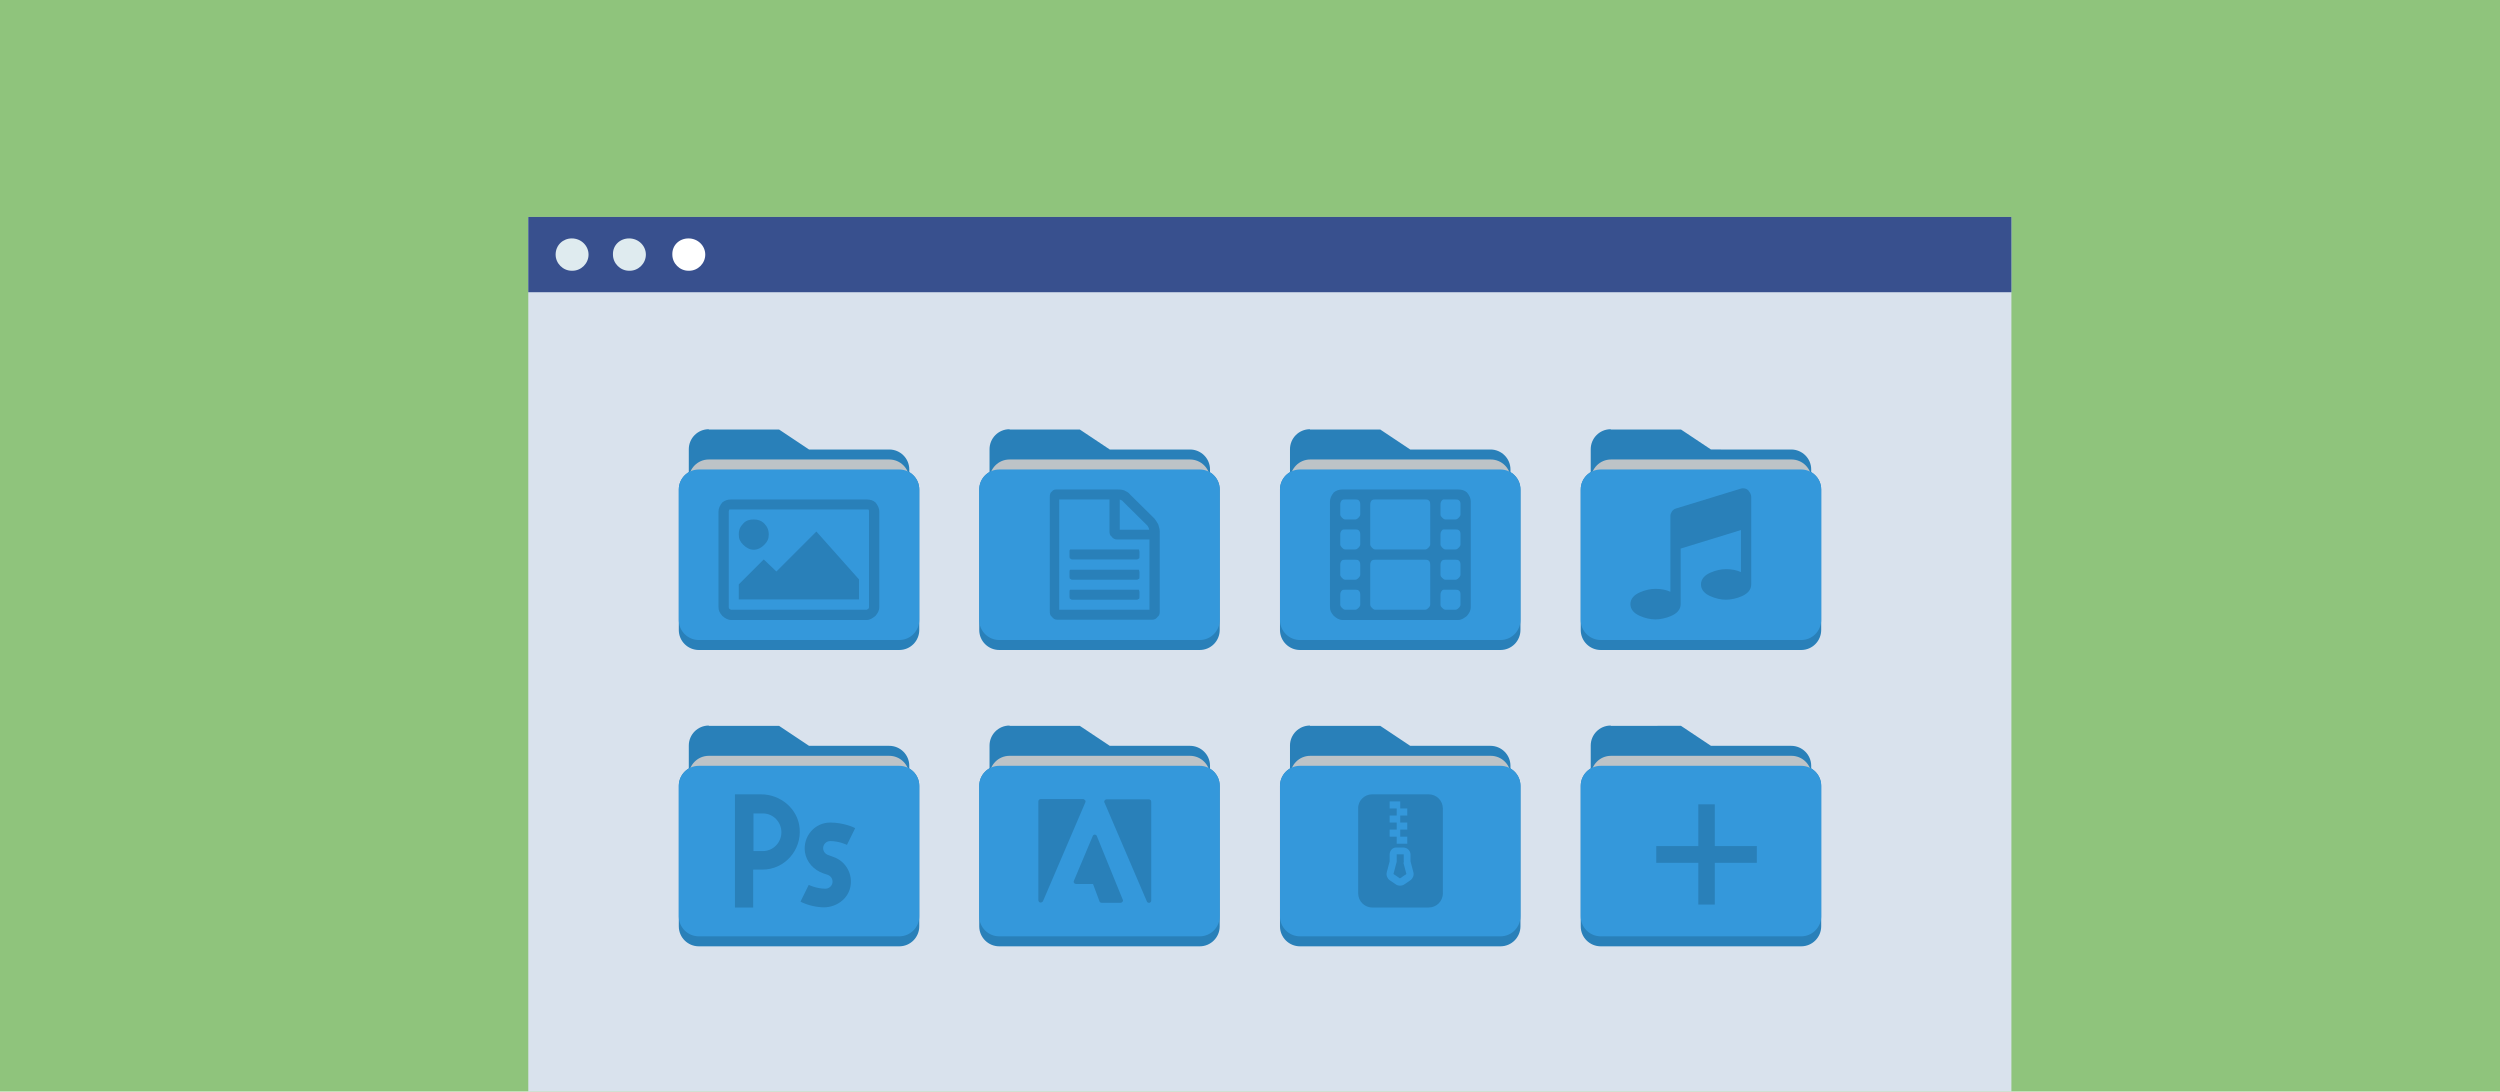
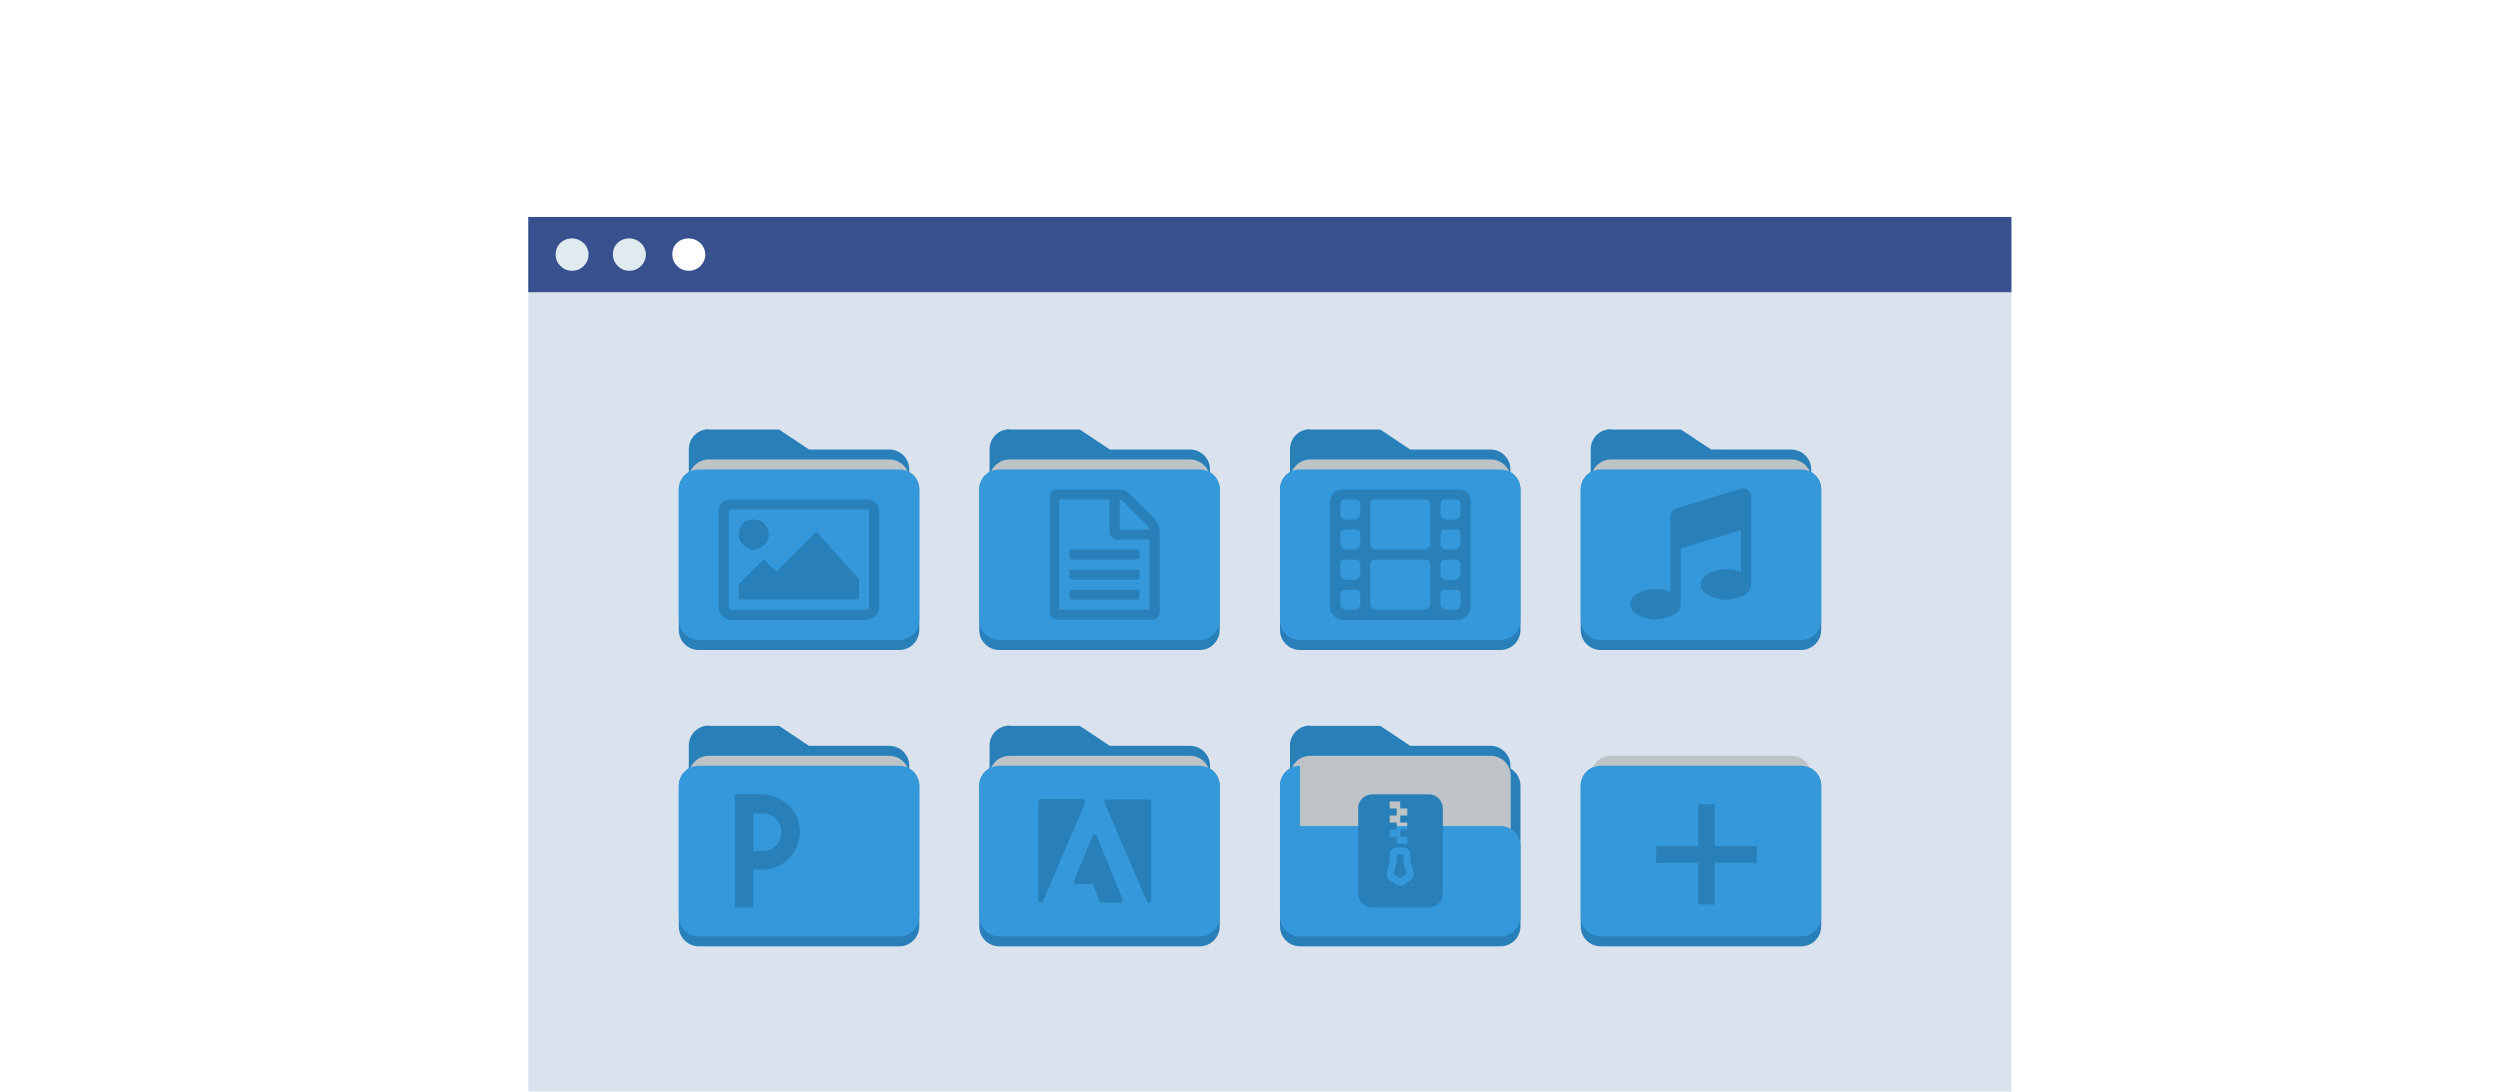
<svg xmlns="http://www.w3.org/2000/svg" version="1.1" id="레이어_1" x="0px" y="0px" viewBox="0 0 850.4 371.3" style="enable-background:new 0 0 850.4 371.3;" xml:space="preserve">
  <style type="text/css">
	.st0{fill:#8FC47C;}
	.st1{fill:#D9E2ED;}
	.st2{fill:#38508E;}
	.st3{fill-rule:evenodd;clip-rule:evenodd;fill:#DFEBEF;}
	.st4{fill-rule:evenodd;clip-rule:evenodd;fill:#FFFFFF;}
	.st5{fill:#2980B9;}
	.st6{fill:#BDC3C7;}
	.st7{fill:#3498DB;}
</style>
-   <rect y="0" class="st0" width="850.4" height="371.3" />
  <g>
    <rect x="179.7" y="73.8" class="st1" width="504.5" height="297.5" />
    <rect x="179.7" y="73.8" class="st2" width="504.5" height="25.6" />
  </g>
  <path class="st3" d="M194.5,81.1L194.5,81.1c3.2,0,5.7,2.5,5.7,5.5l0,0c0,3-2.5,5.5-5.5,5.5h-0.2c-3,0-5.5-2.5-5.5-5.5l0,0  C189,83.4,191.5,81.1,194.5,81.1z" />
  <path class="st3" d="M214,81.1L214,81.1c3.2,0,5.7,2.5,5.7,5.5l0,0c0,3-2.5,5.5-5.5,5.5H214c-3,0-5.5-2.5-5.5-5.5l0,0  C208.4,83.4,210.9,81.1,214,81.1z" />
  <path class="st4" d="M234.2,81.1L234.2,81.1c3.2,0,5.7,2.5,5.7,5.5l0,0c0,3-2.5,5.5-5.5,5.5h-0.2c-3,0-5.5-2.5-5.5-5.5l0,0  C228.6,83.4,231.1,81.1,234.2,81.1z" />
  <g transform="translate(0 -1028.4)">
    <g>
      <path class="st5" d="M442.2,1188.1c-3.8,0-6.8,3.1-6.8,6.8v47.8c0,3.8,3.1,6.8,6.8,6.8h68.2c3.8,0,6.8-3.1,6.8-6.8v-47.8    c0-3.8-3.1-6.8-6.8-6.8H442.2z" />
      <path class="st5" d="M445.6,1174.4c-3.8,0-6.8,3.1-6.8,6.8v47.8c0,3.8,3.1,6.8,6.8,6.8h37.5h17.1h6.8c3.8,0,6.8-3.1,6.8-6.8v-30.7    v-10.2c0-3.8-3.1-6.8-6.8-6.8h-6.8h-17.1h-3.4l-10.2-6.8H445.6z" />
      <path class="st6" d="M513.9,1218.8v-27.3c0-3.8-3.1-6.8-6.8-6.8h-37.5h-17.1h-6.8c-3.8,0-6.8,3.1-6.8,6.8v27.3H513.9z" />
      <path class="st7" d="M442.2,1188.1c-3.8,0-6.8,3.1-6.8,6.8v20.5v3.4v20.5c0,3.8,3.1,6.8,6.8,6.8h68.2c3.8,0,6.8-3.1,6.8-6.8v-20.5    v-3.4v-20.5c0-3.8-3.1-6.8-6.8-6.8H442.2z" />
    </g>
    <path class="st5" d="M456.7,1194.9c-1.2,0-2.1,0.3-3,1c-0.8,1-1.3,2-1.3,3.1v35.8c0,1.4,0.4,2,1.3,3.1c0.8,0.7,1.8,1.4,3,1.4h16.2   h6.8H496c1.2,0,2.1-0.7,3-1.4c0.8-1,1.3-1.7,1.3-3.1V1199c0-1-0.4-2-1.3-3.1c-0.8-0.7-1.8-1-3-1h-16.2h-6.8H456.7z M457.6,1198.3   h3.4c0.5,0,0.8,0,1.2,0.3c0.3,0.3,0.5,0.7,0.5,1.4v3.4c0,0.3-0.2,0.7-0.5,1c-0.3,0.3-0.7,0.7-1.2,0.7h-3.4c-0.5,0-0.8-0.3-1.2-0.7   c-0.3-0.3-0.5-0.7-0.5-1v-3.4c0-0.7,0.2-1,0.5-1.4C456.7,1198.3,457.1,1198.3,457.6,1198.3z M467.8,1198.3h5.1h6.8h5.1   c0.5,0,0.8,0,1.2,0.3s0.5,0.7,0.5,1.4v13.6c0,0.3-0.2,0.7-0.5,1c-0.3,0.3-0.7,0.7-1.2,0.7h-5.1h-6.8h-5.1c-0.5,0-0.8-0.3-1.2-0.7   c-0.3-0.3-0.5-0.7-0.5-1V1200c0-0.7,0.2-1,0.5-1.4C467,1198.3,467.4,1198.3,467.8,1198.3z M491.7,1198.3h3.4c0.5,0,0.8,0,1.2,0.3   s0.5,0.7,0.5,1.4v3.4c0,0.3-0.2,0.7-0.5,1c-0.3,0.3-0.7,0.7-1.2,0.7h-3.4c-0.5,0-0.8-0.3-1.2-0.7s-0.5-0.7-0.5-1v-3.4   c0-0.7,0.2-1,0.5-1.4S491.2,1198.3,491.7,1198.3z M457.6,1208.5h3.4c0.5,0,0.8,0,1.2,0.3c0.3,0.3,0.5,0.7,0.5,1.4v3.4   c0,0.3-0.2,0.7-0.5,1c-0.3,0.3-0.7,0.7-1.2,0.7h-3.4c-0.5,0-0.8-0.3-1.2-0.7c-0.3-0.3-0.5-0.7-0.5-1v-3.4c0-0.7,0.2-1,0.5-1.4   C456.7,1208.5,457.1,1208.5,457.6,1208.5z M491.7,1208.5h3.4c0.5,0,0.8,0,1.2,0.3s0.5,0.7,0.5,1.4v3.4c0,0.3-0.2,0.7-0.5,1   c-0.3,0.3-0.7,0.7-1.2,0.7h-3.4c-0.5,0-0.8-0.3-1.2-0.7c-0.3-0.3-0.5-0.7-0.5-1v-3.4c0-0.7,0.2-1,0.5-1.4   S491.2,1208.5,491.7,1208.5z M457.6,1218.8h3.4c0.5,0,0.8,0,1.2,0.3c0.3,0.3,0.5,0.7,0.5,1.4v3.4c0,0.3-0.2,0.7-0.5,1   c-0.3,0.3-0.7,0.7-1.2,0.7h-3.4c-0.5,0-0.8-0.3-1.2-0.7c-0.3-0.3-0.5-0.7-0.5-1v-3.4c0-0.7,0.2-1,0.5-1.4   C456.7,1218.8,457.1,1218.8,457.6,1218.8z M467.8,1218.8h5.1h6.8h5.1c0.5,0,0.8,0,1.2,0.3c0.3,0.3,0.5,0.7,0.5,1.4v13.6   c0,0.3-0.2,0.7-0.5,1s-0.7,0.7-1.2,0.7h-5.1h-6.8h-5.1c-0.5,0-0.8-0.3-1.2-0.7c-0.3-0.3-0.5-0.7-0.5-1v-13.6c0-0.7,0.2-1,0.5-1.4   C467,1218.8,467.4,1218.8,467.8,1218.8z M491.7,1218.8h3.4c0.5,0,0.8,0,1.2,0.3c0.3,0.3,0.5,0.7,0.5,1.4v3.4c0,0.3-0.2,0.7-0.5,1   c-0.3,0.3-0.7,0.7-1.2,0.7h-3.4c-0.5,0-0.8-0.3-1.2-0.7s-0.5-0.7-0.5-1v-3.4c0-0.7,0.2-1,0.5-1.4   C490.9,1218.8,491.2,1218.8,491.7,1218.8z M457.6,1229h3.4c0.5,0,0.8,0,1.2,0.3c0.3,0.3,0.5,0.7,0.5,1.4v3.4c0,0.3-0.2,0.7-0.5,1   c-0.3,0.3-0.7,0.7-1.2,0.7h-3.4c-0.5,0-0.8-0.3-1.2-0.7c-0.3-0.3-0.5-0.7-0.5-1v-3.4c0-0.7,0.2-1,0.5-1.4   C456.7,1229,457.1,1229,457.6,1229z M491.7,1229h3.4c0.5,0,0.8,0,1.2,0.3s0.5,0.7,0.5,1.4v3.4c0,0.3-0.2,0.7-0.5,1   c-0.3,0.3-0.7,0.7-1.2,0.7h-3.4c-0.5,0-0.8-0.3-1.2-0.7s-0.5-0.7-0.5-1v-3.4c0-0.7,0.2-1,0.5-1.4S491.2,1229,491.7,1229z" />
  </g>
  <g transform="translate(0 -1028.4)">
    <g>
      <path class="st5" d="M339.9,1188.1c-3.8,0-6.8,3.1-6.8,6.8v47.8c0,3.8,3.1,6.8,6.8,6.8h68.2c3.8,0,6.8-3.1,6.8-6.8v-47.8    c0-3.8-3.1-6.8-6.8-6.8H339.9z" />
      <path class="st5" d="M343.4,1174.4c-3.8,0-6.8,3.1-6.8,6.8v47.8c0,3.8,3.1,6.8,6.8,6.8h37.5h17.1h6.8c3.8,0,6.8-3.1,6.8-6.8v-30.7    v-10.2c0-3.8-3.1-6.8-6.8-6.8h-6.8h-17.1h-3.4l-10.2-6.8H343.4z" />
      <path class="st6" d="M411.6,1218.8v-27.3c0-3.8-3.1-6.8-6.8-6.8h-37.5h-17.1h-6.8c-3.8,0-6.8,3.1-6.8,6.8v27.3H411.6z" />
      <path class="st7" d="M339.9,1188.1c-3.8,0-6.8,3.1-6.8,6.8v20.5v3.4v20.5c0,3.8,3.1,6.8,6.8,6.8h68.2c3.8,0,6.8-3.1,6.8-6.8v-20.5    v-3.4v-20.5c0-3.8-3.1-6.8-6.8-6.8H339.9z" />
    </g>
    <path class="st5" d="M359.6,1194.9c-0.7,0-1.3,0-1.8,0.7c-0.5,0.3-0.7,1-0.7,1.7v31.7v7.5c0,0.7,0.2,1.4,0.7,1.7   c0.5,0.7,1.1,1,1.8,1h14.5H392c0.7,0,1.3-0.3,1.8-1c0.5-0.3,0.7-1,0.7-1.7v-7.5v-19.8c0-0.7-0.2-1.4-0.5-2.4   c-0.4-0.7-0.8-1.4-1.3-2l-8.3-8.2c-0.5-0.7-1.2-1-2-1.4c-0.9-0.3-1.6-0.3-2.3-0.3h-6H359.6z M360.4,1198.3h13.6h3.4v10.9   c0,0.7,0.2,1.4,0.7,1.7c0.5,0.7,1.1,1,1.8,1h11.1v17.1v6.8h-17.1h-13.6v-6.8V1198.3z M380.9,1198.3c0.5,0.3,0.9,0.3,1.1,0.7   l8.3,8.2c0.2,0.3,0.5,0.7,0.6,1.4h-10V1198.3z M364.7,1215.3H364c-0.2,0.3-0.2,0.3-0.2,0.7v1.7c0,0.3,0.1,0.7,0.2,0.7   c0.2,0,0.4,0.3,0.6,0.3h9.4h12.8c0.2,0,0.5-0.3,0.6-0.3c0.2,0,0.2-0.3,0.2-0.7v-1.7c0-0.3-0.1-0.3-0.2-0.7h-0.6h-12.8H364.7z    M364.7,1222.2H364c-0.2,0.3-0.2,0.3-0.2,0.7v1.7c0,0.3,0.1,0.7,0.2,0.7c0.2,0,0.4,0.3,0.6,0.3h9.4h12.8c0.2,0,0.5-0.3,0.6-0.3   c0.2,0,0.2-0.3,0.2-0.7v-1.7c0-0.3-0.1-0.3-0.2-0.7h-0.6h-12.8H364.7z M364.7,1229H364c-0.2,0.3-0.2,0.3-0.2,0.7v1.7   c0,0.3,0.1,0.7,0.2,0.7c0.2,0,0.4,0.3,0.6,0.3h9.4h12.8c0.2,0,0.5-0.3,0.6-0.3c0.2,0,0.2-0.3,0.2-0.7v-1.7c0-0.3-0.1-0.3-0.2-0.7   h-0.6h-12.8H364.7z" />
  </g>
  <g transform="translate(0 -1028.4)">
    <g>
      <path class="st5" d="M237.7,1188.1c-3.8,0-6.8,3.1-6.8,6.8v47.8c0,3.8,3.1,6.8,6.8,6.8h68.2c3.8,0,6.8-3.1,6.8-6.8v-47.8    c0-3.8-3.1-6.8-6.8-6.8H237.7z" />
      <path class="st5" d="M241.1,1174.4c-3.8,0-6.8,3.1-6.8,6.8v47.8c0,3.8,3.1,6.8,6.8,6.8h37.5h17.1h6.8c3.8,0,6.8-3.1,6.8-6.8v-30.7    v-10.2c0-3.8-3.1-6.8-6.8-6.8h-6.8h-17.1h-3.4l-10.2-6.8H241.1z" />
      <path class="st6" d="M309.3,1218.8v-27.3c0-3.8-3.1-6.8-6.8-6.8h-37.5h-17.1h-6.8c-3.8,0-6.8,3.1-6.8,6.8v27.3H309.3z" />
      <path class="st7" d="M237.7,1188.1c-3.8,0-6.8,3.1-6.8,6.8v20.5v3.4v20.5c0,3.8,3.1,6.8,6.8,6.8h68.2c3.8,0,6.8-3.1,6.8-6.8v-20.5    v-3.4v-20.5c0-3.8-3.1-6.8-6.8-6.8H237.7z" />
    </g>
    <path class="st5" d="M248.7,1198.3c-1.2,0-2.1,0.3-3,1c-0.8,1-1.3,2-1.3,3.1v32.4c0,1.4,0.4,2,1.3,3.1c0.8,0.7,1.8,1.4,3,1.4h40.1   h3.4h2.6c1.2,0,2.1-0.7,3-1.4c0.8-1,1.3-1.7,1.3-3.1v-32.4c0-1-0.4-2-1.3-3.1c-0.8-0.7-1.8-1-3-1h-2.6h-3.4H248.7z M248.7,1201.7   h40.1h3.4h2.6h0.6c0.2,0.3,0.2,0.3,0.2,0.7v32.4c0,0.3,0,0.3-0.2,0.7c-0.2,0-0.4,0.3-0.6,0.3h-2.6h-3.4h-40.1   c-0.2,0-0.5-0.3-0.6-0.3c-0.2-0.3-0.2-0.3-0.2-0.7v-32.4c0-0.3,0.1-0.3,0.2-0.7H248.7z M256.4,1205.1c-1.4,0-2.6,0.3-3.6,1.4   s-1.5,2-1.5,3.8c0,1.4,0.5,2.4,1.5,3.4c1,1,2.2,1.7,3.6,1.7c1.4,0,2.6-0.7,3.6-1.7c1-1,1.5-2,1.5-3.4c0-1.7-0.5-2.7-1.5-3.8   C259,1205.5,257.8,1205.1,256.4,1205.1z M277.7,1209.2l-13.6,13.6l-4.3-4.1l-8.5,8.5v5.1h40.9v-6.8L277.7,1209.2z" />
  </g>
  <g>
    <g transform="translate(0 -1028.4)">
      <path class="st5" d="M544.5,1188.1c-3.8,0-6.8,3.1-6.8,6.8v47.8c0,3.8,3.1,6.8,6.8,6.8h68.2c3.8,0,6.8-3.1,6.8-6.8v-47.8    c0-3.8-3.1-6.8-6.8-6.8H544.5z" />
      <path class="st5" d="M547.9,1174.4c-3.8,0-6.8,3.1-6.8,6.8v47.8c0,3.8,3.1,6.8,6.8,6.8h37.5h17.1h6.8c3.8,0,6.8-3.1,6.8-6.8v-30.7    v-10.2c0-3.8-3.1-6.8-6.8-6.8h-6.8h-17.1H582l-10.2-6.8H547.9z" />
      <path class="st6" d="M616.2,1218.8v-27.3c0-3.8-3.1-6.8-6.8-6.8h-37.5h-17.1h-6.8c-3.8,0-6.8,3.1-6.8,6.8v27.3H616.2z" />
      <path class="st7" d="M544.5,1188.1c-3.8,0-6.8,3.1-6.8,6.8v20.5v3.4v20.5c0,3.8,3.1,6.8,6.8,6.8h68.2c3.8,0,6.8-3.1,6.8-6.8v-20.5    v-3.4v-20.5c0-3.8-3.1-6.8-6.8-6.8H544.5z" />
    </g>
    <path class="st5" d="M595.7,169v29.8c0,0.9-0.3,1.7-0.9,2.4c-0.6,0.7-1.4,1.2-2.3,1.6c-0.9,0.4-1.8,0.7-2.8,0.9   c-0.9,0.2-1.8,0.3-2.6,0.3s-1.7-0.1-2.6-0.3c-0.9-0.2-1.8-0.5-2.7-0.9c-0.9-0.4-1.7-0.9-2.3-1.6c-0.6-0.7-0.9-1.5-0.9-2.4   c0-0.9,0.3-1.7,0.9-2.4c0.6-0.7,1.4-1.2,2.3-1.6c0.9-0.4,1.8-0.7,2.7-0.9c0.9-0.2,1.8-0.3,2.6-0.3c1.9,0,3.6,0.3,5.1,1v-14.3   l-20.5,6.3v18.9c0,0.9-0.3,1.7-0.9,2.4s-1.4,1.2-2.3,1.6c-0.9,0.4-1.8,0.7-2.8,0.9c-0.9,0.2-1.8,0.3-2.6,0.3   c-0.8,0-1.7-0.1-2.6-0.3c-0.9-0.2-1.8-0.5-2.7-0.9c-0.9-0.4-1.7-0.9-2.3-1.6s-0.9-1.5-0.9-2.4c0-0.9,0.3-1.7,0.9-2.4   c0.6-0.7,1.4-1.2,2.3-1.6c0.9-0.4,1.8-0.7,2.7-0.9c0.9-0.2,1.8-0.3,2.6-0.3c1.9,0,3.6,0.3,5.1,1v-25.8c0-0.6,0.2-1,0.5-1.5   c0.3-0.5,0.8-0.8,1.3-1l22.2-6.8c0.2-0.1,0.5-0.1,0.7-0.1c0.7,0,1.3,0.2,1.8,0.7C595.4,167.7,595.7,168.3,595.7,169" />
  </g>
  <g transform="translate(0 -1028.4)">
    <g>
      <path class="st5" d="M442.2,1288.9c-3.8,0-6.8,3.1-6.8,6.8v47.8c0,3.8,3.1,6.8,6.8,6.8h68.2c3.8,0,6.8-3.1,6.8-6.8v-47.8    c0-3.8-3.1-6.8-6.8-6.8H442.2z" />
      <path class="st5" d="M445.6,1275.2c-3.8,0-6.8,3.1-6.8,6.8v47.8c0,3.8,3.1,6.8,6.8,6.8h37.5h17.1h6.8c3.8,0,6.8-3.1,6.8-6.8v-30.7    v-10.2c0-3.8-3.1-6.8-6.8-6.8h-6.8h-17.1h-3.4l-10.2-6.8H445.6z" />
      <path class="st6" d="M513.9,1319.6v-27.3c0-3.8-3.1-6.8-6.8-6.8h-37.5h-17.1h-6.8c-3.8,0-6.8,3.1-6.8,6.8v27.3H513.9z" />
-       <path class="st7" d="M442.2,1288.9c-3.8,0-6.8,3.1-6.8,6.8v20.5v3.4v20.5c0,3.8,3.1,6.8,6.8,6.8h68.2c3.8,0,6.8-3.1,6.8-6.8v-20.5    v-3.4v-20.5c0-3.8-3.1-6.8-6.8-6.8H442.2z" />
+       <path class="st7" d="M442.2,1288.9c-3.8,0-6.8,3.1-6.8,6.8v20.5v3.4v20.5c0,3.8,3.1,6.8,6.8,6.8h68.2c3.8,0,6.8-3.1,6.8-6.8v-20.5    v-3.4c0-3.8-3.1-6.8-6.8-6.8H442.2z" />
    </g>
  </g>
  <g transform="translate(0 -1028.4)">
    <g>
      <path class="st5" d="M339.9,1288.9c-3.8,0-6.8,3.1-6.8,6.8v47.8c0,3.8,3.1,6.8,6.8,6.8h68.2c3.8,0,6.8-3.1,6.8-6.8v-47.8    c0-3.8-3.1-6.8-6.8-6.8H339.9z" />
      <path class="st5" d="M343.4,1275.2c-3.8,0-6.8,3.1-6.8,6.8v47.8c0,3.8,3.1,6.8,6.8,6.8h37.5h17.1h6.8c3.8,0,6.8-3.1,6.8-6.8v-30.7    v-10.2c0-3.8-3.1-6.8-6.8-6.8h-6.8h-17.1h-3.4l-10.2-6.8H343.4z" />
      <path class="st6" d="M411.6,1319.6v-27.3c0-3.8-3.1-6.8-6.8-6.8h-37.5h-17.1h-6.8c-3.8,0-6.8,3.1-6.8,6.8v27.3H411.6z" />
      <path class="st7" d="M339.9,1288.9c-3.8,0-6.8,3.1-6.8,6.8v20.5v3.4v20.5c0,3.8,3.1,6.8,6.8,6.8h68.2c3.8,0,6.8-3.1,6.8-6.8v-20.5    v-3.4v-20.5c0-3.8-3.1-6.8-6.8-6.8H339.9z" />
    </g>
  </g>
  <g transform="translate(0 -1028.4)">
    <g>
      <path class="st5" d="M237.7,1288.9c-3.8,0-6.8,3.1-6.8,6.8v47.8c0,3.8,3.1,6.8,6.8,6.8h68.2c3.8,0,6.8-3.1,6.8-6.8v-47.8    c0-3.8-3.1-6.8-6.8-6.8H237.7z" />
      <path class="st5" d="M241.1,1275.2c-3.8,0-6.8,3.1-6.8,6.8v47.8c0,3.8,3.1,6.8,6.8,6.8h37.5h17.1h6.8c3.8,0,6.8-3.1,6.8-6.8v-30.7    v-10.2c0-3.8-3.1-6.8-6.8-6.8h-6.8h-17.1h-3.4l-10.2-6.8H241.1z" />
      <path class="st6" d="M309.3,1319.6v-27.3c0-3.8-3.1-6.8-6.8-6.8h-37.5h-17.1h-6.8c-3.8,0-6.8,3.1-6.8,6.8v27.3H309.3z" />
      <path class="st7" d="M237.7,1288.9c-3.8,0-6.8,3.1-6.8,6.8v20.5v3.4v20.5c0,3.8,3.1,6.8,6.8,6.8h68.2c3.8,0,6.8-3.1,6.8-6.8v-20.5    v-3.4v-20.5c0-3.8-3.1-6.8-6.8-6.8H237.7z" />
    </g>
  </g>
  <g>
    <g transform="translate(0 -1028.4)">
      <path class="st5" d="M544.5,1288.9c-3.8,0-6.8,3.1-6.8,6.8v47.8c0,3.8,3.1,6.8,6.8,6.8h68.2c3.8,0,6.8-3.1,6.8-6.8v-47.8    c0-3.8-3.1-6.8-6.8-6.8H544.5z" />
-       <path class="st5" d="M547.9,1275.2c-3.8,0-6.8,3.1-6.8,6.8v47.8c0,3.8,3.1,6.8,6.8,6.8h37.5h17.1h6.8c3.8,0,6.8-3.1,6.8-6.8v-30.7    v-10.2c0-3.8-3.1-6.8-6.8-6.8h-6.8h-17.1H582l-10.2-6.8H547.9z" />
      <path class="st6" d="M616.2,1319.6v-27.3c0-3.8-3.1-6.8-6.8-6.8h-37.5h-17.1h-6.8c-3.8,0-6.8,3.1-6.8,6.8v27.3H616.2z" />
      <path class="st7" d="M544.5,1288.9c-3.8,0-6.8,3.1-6.8,6.8v20.5v3.4v20.5c0,3.8,3.1,6.8,6.8,6.8h68.2c3.8,0,6.8-3.1,6.8-6.8v-20.5    v-3.4v-20.5c0-3.8-3.1-6.8-6.8-6.8H544.5z" />
    </g>
  </g>
  <path class="st5" d="M256.3,308.7H250v-38.5h8.9c6.6,0,12.5,4.9,13.1,11.5c0.7,7.6-5.2,14.1-12.6,14.1h-3.2V308.7z M256.3,289.5h3.2  c3.5,0,6.3-2.9,6.3-6.4c0-3.5-2.8-6.4-6.3-6.4h-3.2V289.5z" />
-   <path class="st5" d="M279.2,308.6c-3.8-0.3-6.6-1.7-6.9-1.9l2.8-5.7c0,0,2.6,1.3,5.7,1.3c1.3,0,2.4-1.1,2.4-2.4c0-1-0.6-1.9-1.6-2.3  l-1.5-0.5c-3.2-1.1-5.8-3.8-6.3-7.3c-0.7-5.4,3.4-10,8.6-10c4.6,0,8.2,1.7,8.5,1.9l-2.8,5.7c0,0-2.6-1.3-5.7-1.3  c-1.3,0-2.4,1.1-2.4,2.4c0,1,0.6,1.9,1.6,2.3l1.9,0.7c3.8,1.3,6.3,5.1,5.9,9.2C289,305.8,284.1,309.1,279.2,308.6z" />
  <g id="Adobe">
    <path class="st5" d="M369.1,272.2c-0.2-0.2-0.4-0.4-0.7-0.4H354c-0.4,0-0.8,0.4-0.8,0.8v33.6c0,0.4,0.3,0.7,0.6,0.8h0.2   c0.3,0,0.7-0.2,0.8-0.5l14.4-33.6C369.3,272.7,369.3,272.4,369.1,272.2z" />
    <path class="st5" d="M373.1,284.4c-0.1-0.3-0.4-0.5-0.7-0.5c-0.3,0-0.6,0.2-0.7,0.5l-6.4,15.2c-0.2,0.4,0,0.9,0.4,1   c0.1,0,0.2,0.1,0.3,0.1h5.8l2.2,5.9c0.1,0.3,0.4,0.5,0.8,0.5h6.4c0.4,0,0.8-0.4,0.8-0.8c0-0.1,0-0.2-0.1-0.3L373.1,284.4z" />
    <path class="st5" d="M390.8,271.9h-14.4c-0.4,0-0.8,0.4-0.8,0.8c0,0.1,0,0.2,0.1,0.3l14.4,33.6c0.1,0.3,0.4,0.5,0.7,0.5h0.2   c0.4-0.1,0.6-0.4,0.6-0.8v-33.6C391.6,272.2,391.2,271.9,390.8,271.9z" />
  </g>
  <path class="st5" d="M477.5,292.9v-2.3h-2.4v2.3c0,0.2,0,0.4-0.1,0.6l-1,3.8l2.2,1.5l2.2-1.5l-1-3.8  C477.6,293.3,477.5,293.1,477.5,292.9z" />
  <path class="st5" d="M466.7,270.2H486c2.7,0,4.8,2.2,4.8,4.8v28.9c0,2.7-2.2,4.8-4.8,4.8h-19.2c-2.7,0-4.8-2.2-4.8-4.8V275  C461.9,272.4,464.1,270.2,466.7,270.2z M472.7,290.7v2.3l-1,3.8c-0.2,1,0.2,2,1,2.6l2.2,1.5c0.8,0.5,1.9,0.5,2.7,0l2.2-1.5  c0.8-0.6,1.2-1.6,1-2.6l-1-3.8v-2.3c0-1.3-1.1-2.4-2.4-2.4h-2.4C473.8,288.2,472.7,289.3,472.7,290.7z M475.1,277.4h-2.4v2.4h2.4  v2.4h-2.4v2.4h2.4v2.4h3.6v-2.4h-2.4v-2.4h2.4v-2.4h-2.4v-2.4h2.4V275h-2.4v-2.4h-3.6v2.4h2.4V277.4z" />
  <polygon class="st5" points="597.6,287.8 583.3,287.8 583.3,273.6 577.7,273.6 577.7,287.8 563.4,287.8 563.4,293.5 577.7,293.5   577.7,307.7 583.3,307.7 583.3,293.5 597.6,293.5 " />
</svg>